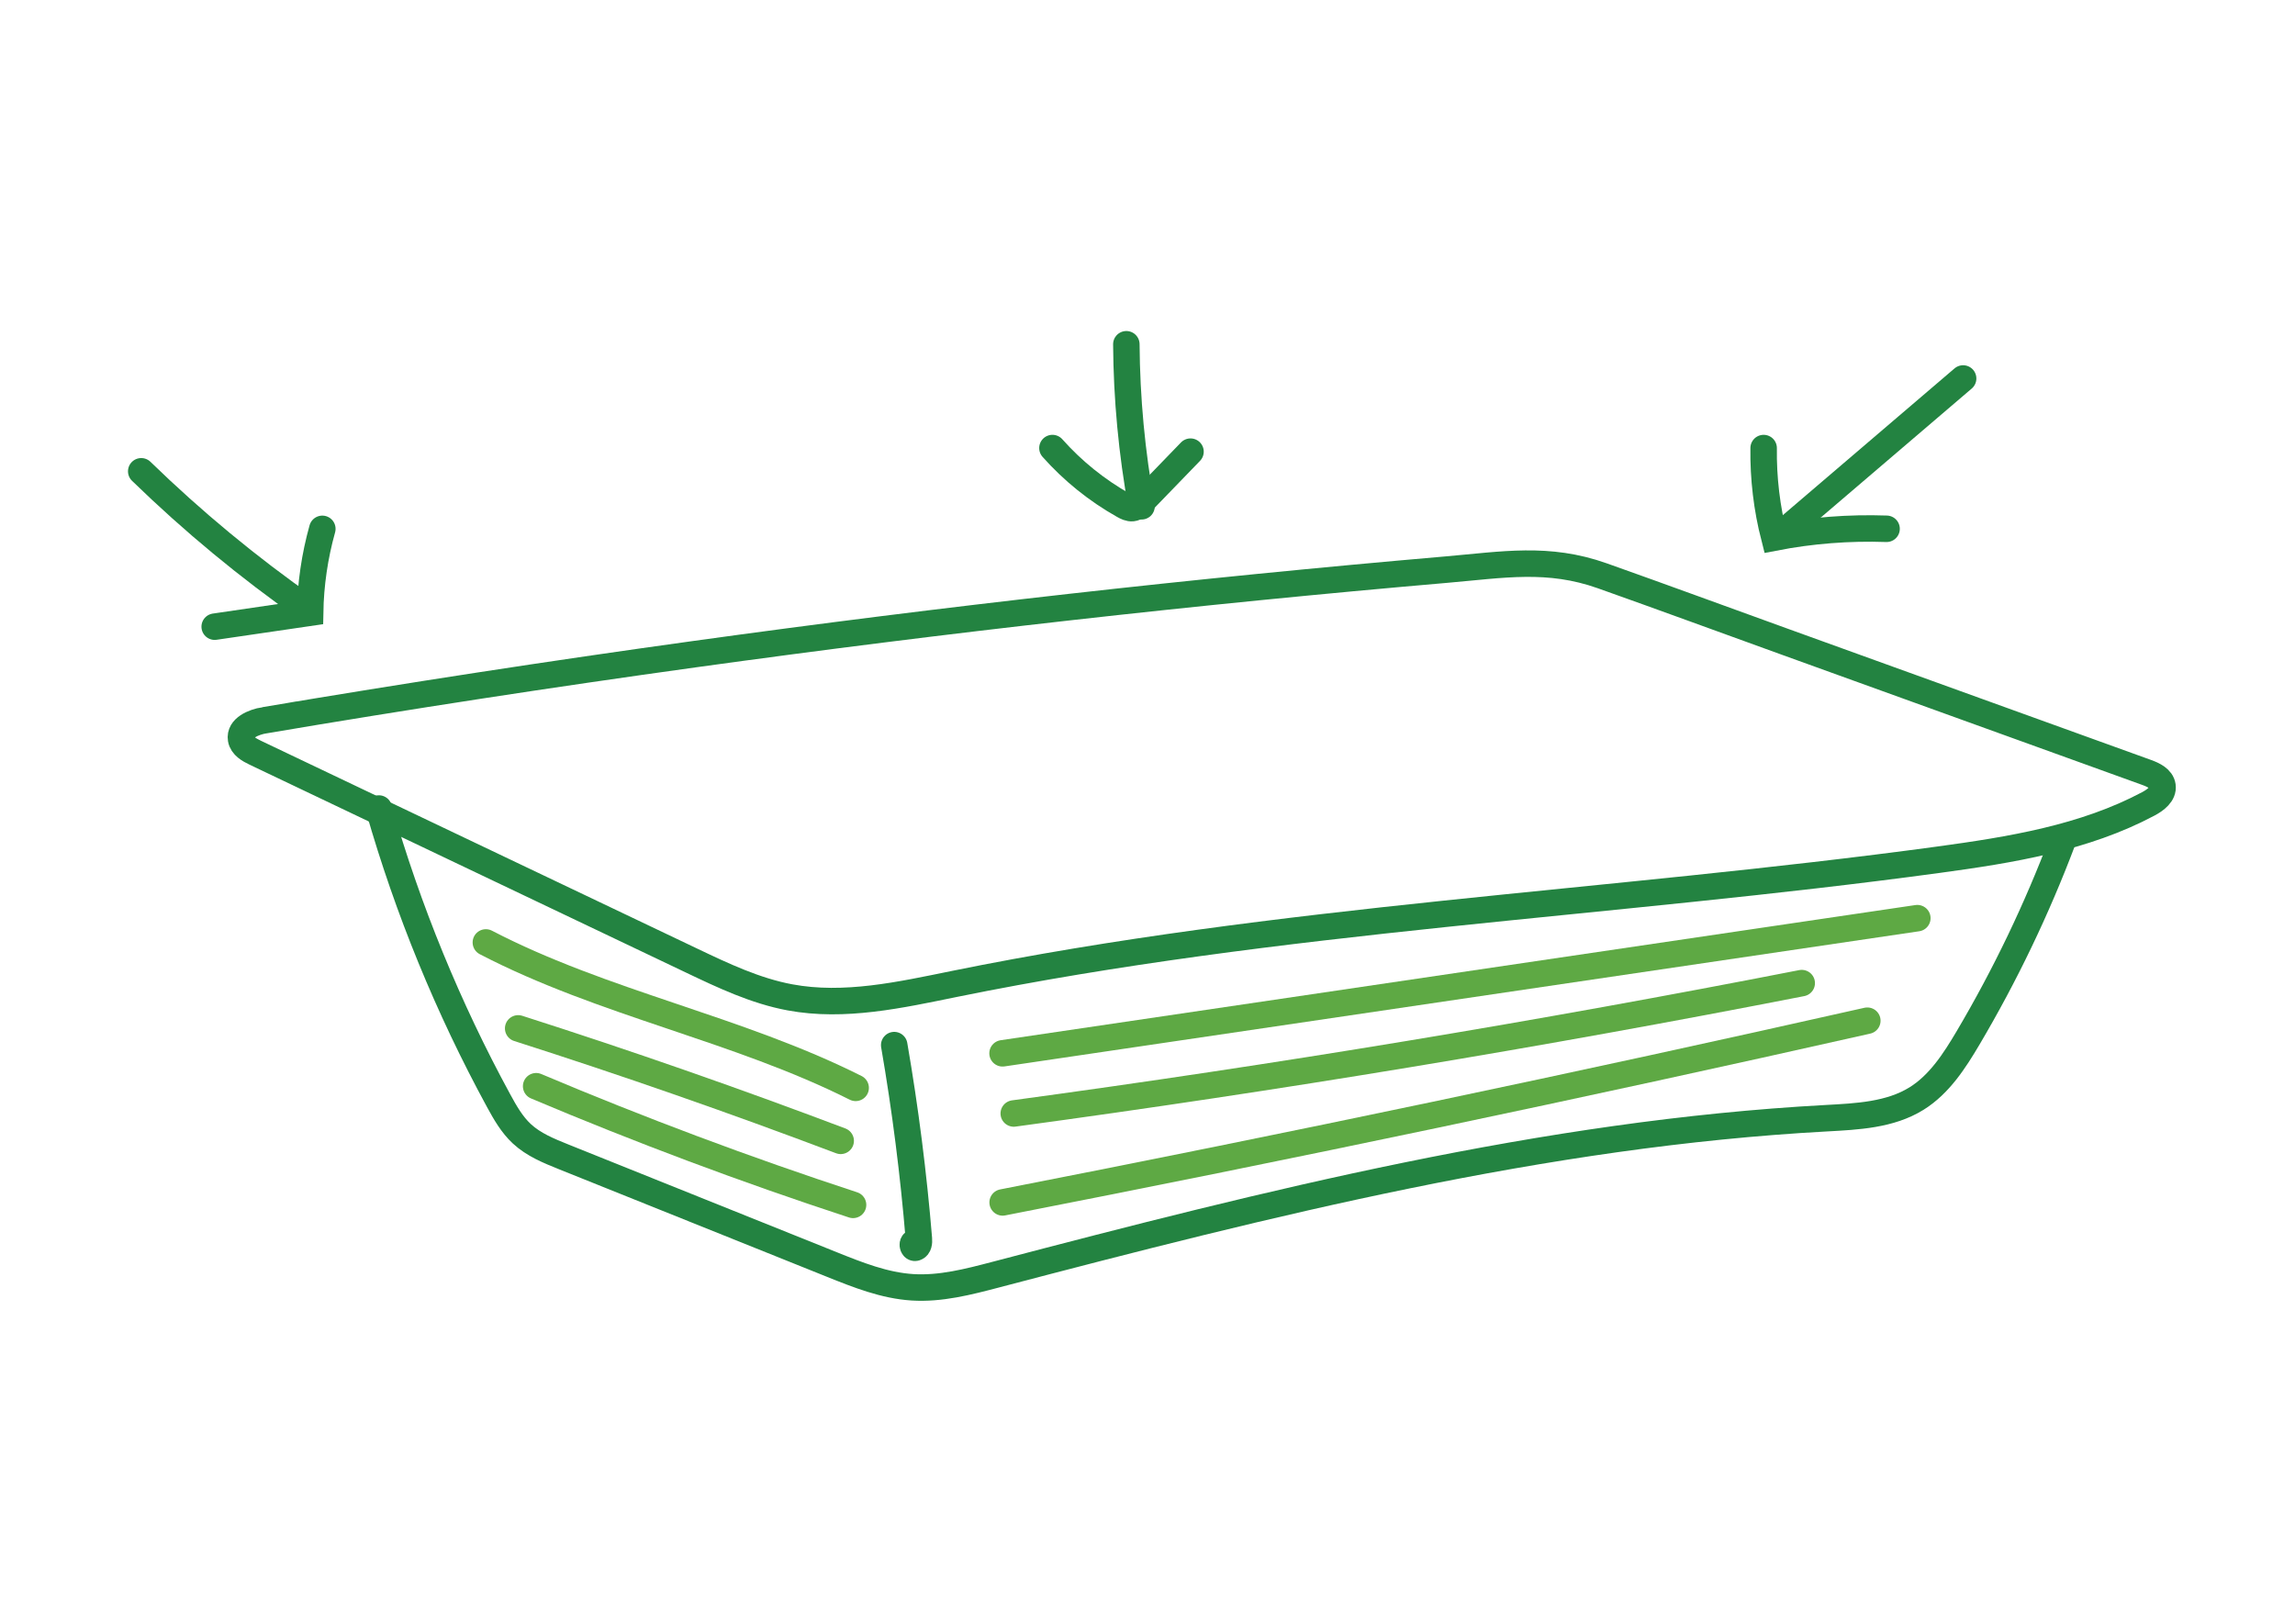
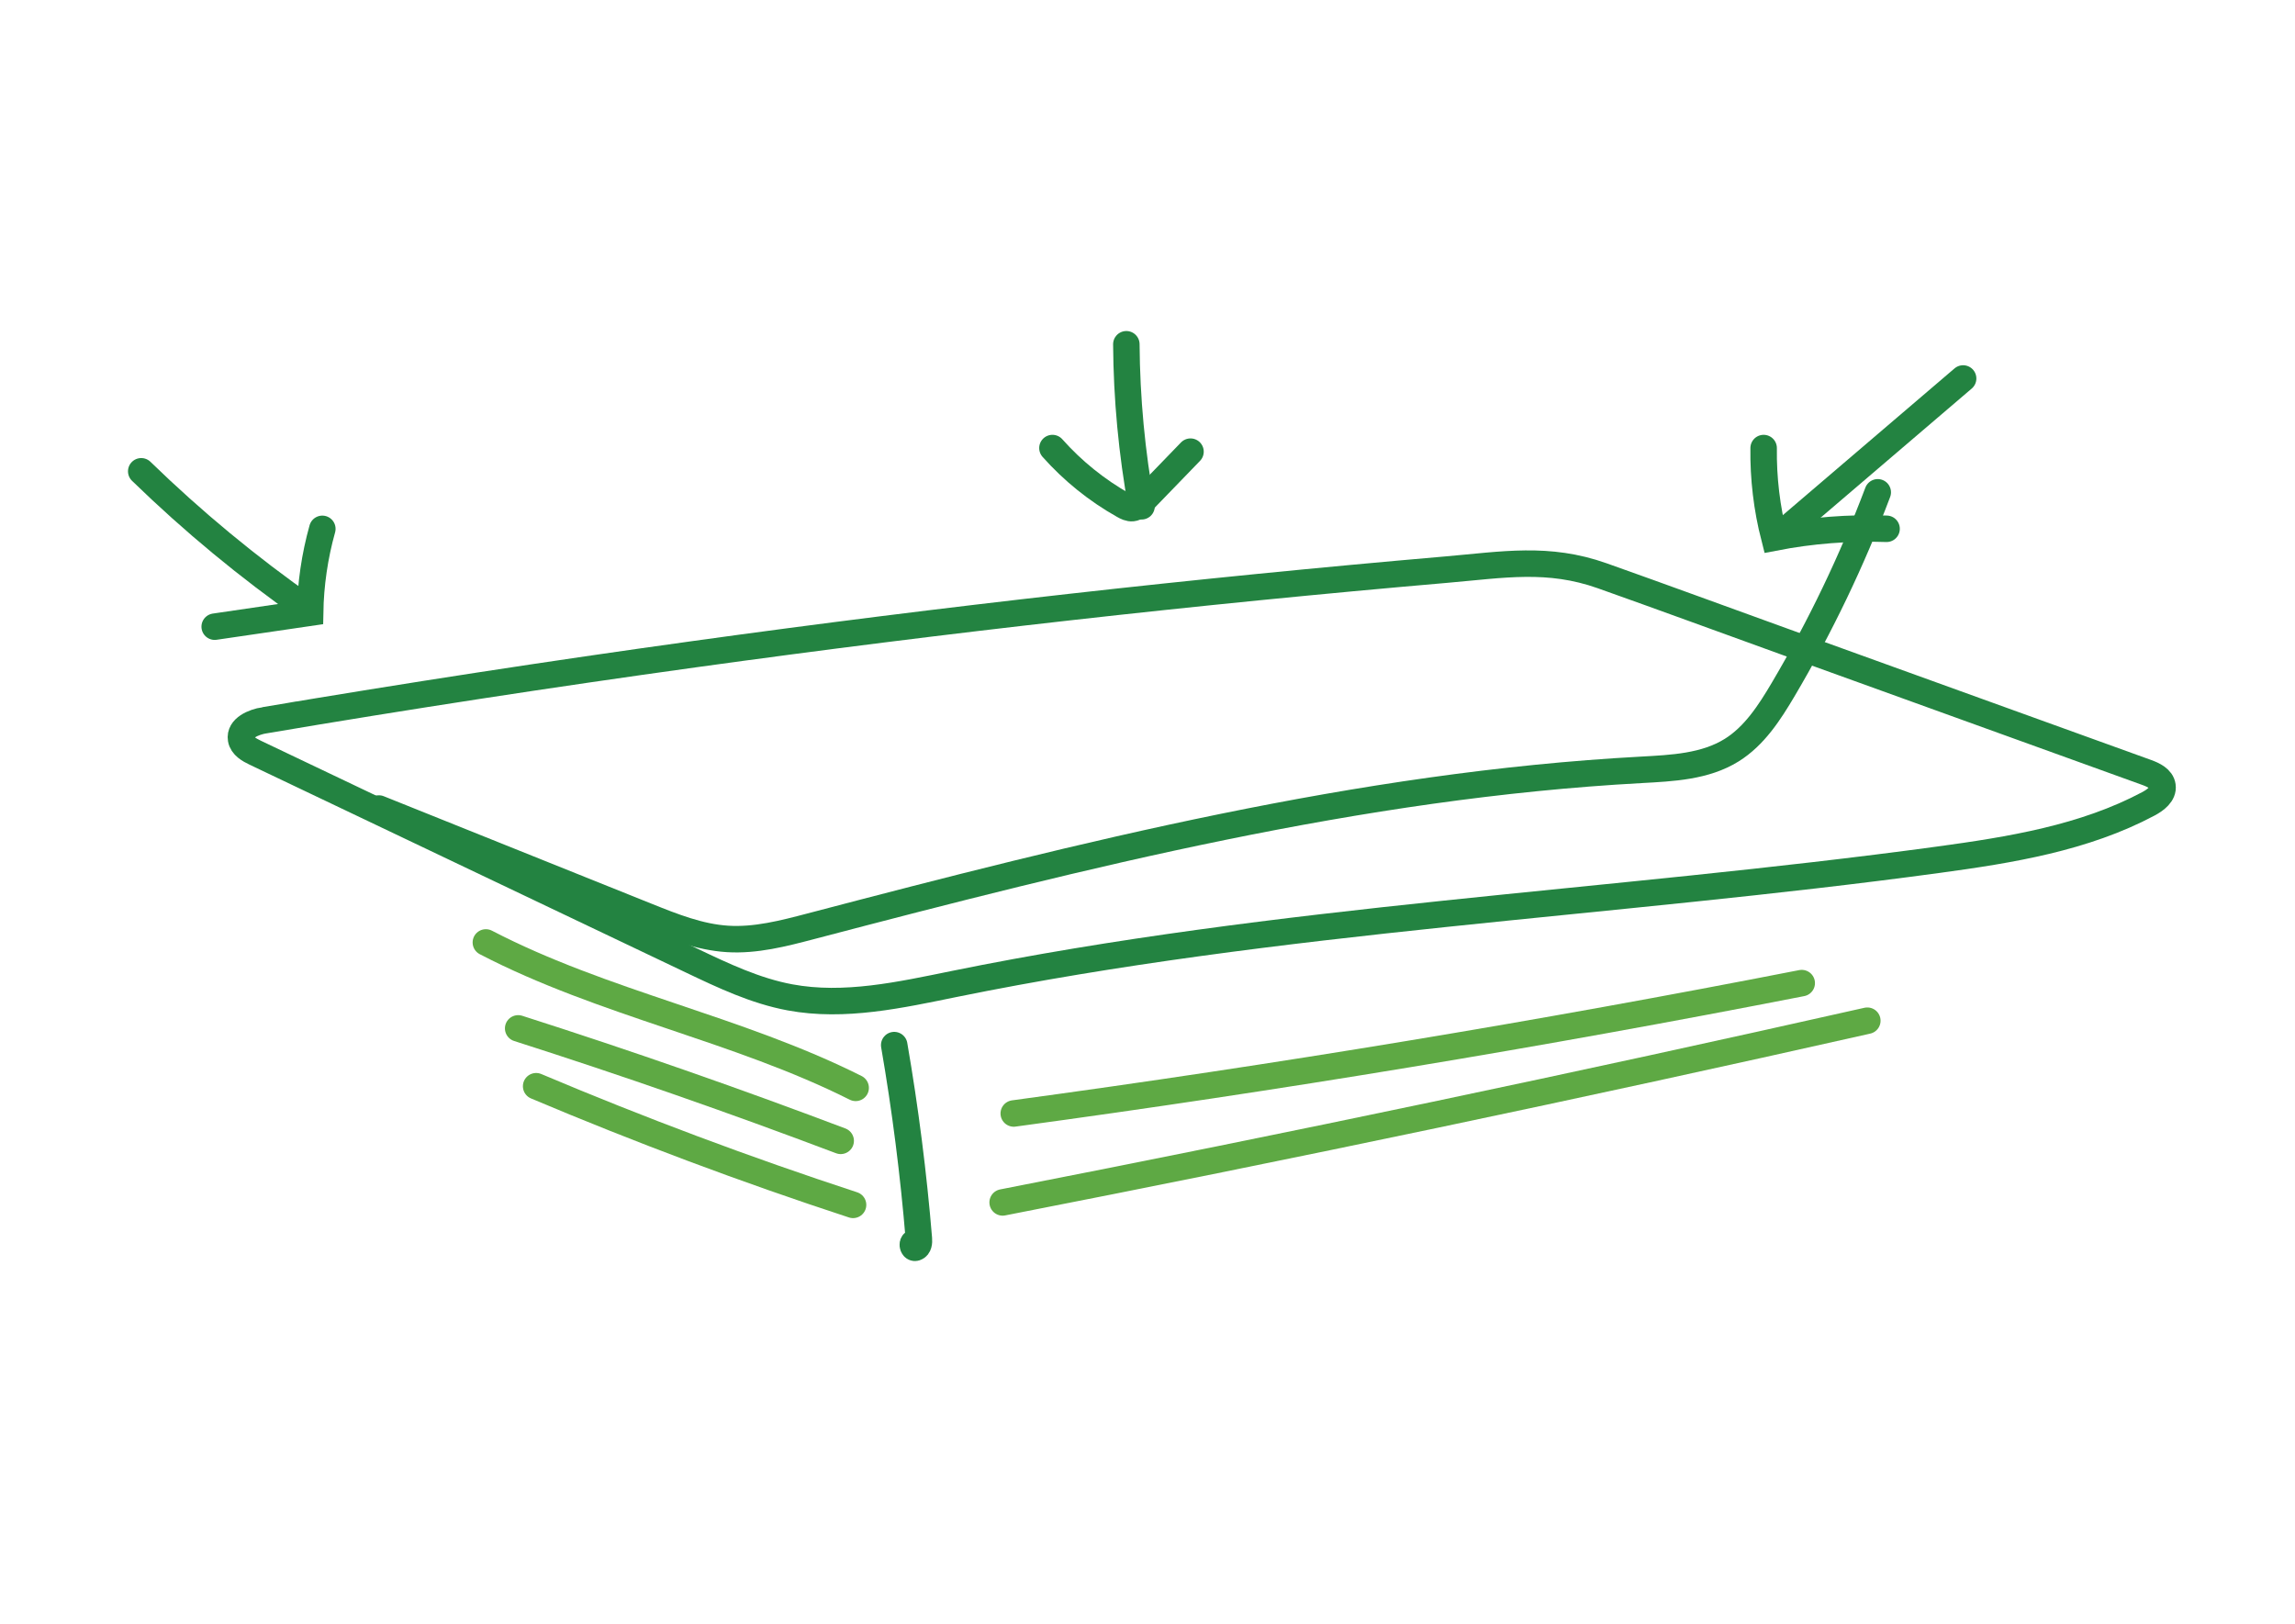
<svg xmlns="http://www.w3.org/2000/svg" height="184" viewBox="0 0 260 184" width="260">
  <g fill="none" fill-rule="evenodd" stroke-linecap="round" stroke-width="3" transform="translate(16 39)">
    <path d="m13.959 42.593c-1.25.211-2.857.886-2.649 2.137.127.768.916 1.214 1.62 1.548 16.471 7.847 32.944 15.694 49.416 23.541 3.592 1.712 7.237 3.44 11.15 4.168 6.176 1.149 12.503-.275 18.66-1.528 36.693-7.467 74.308-9.013 111.412-14.059 8.189-1.114 16.534-2.456 23.83-6.34.809-.431 1.72-1.116 1.589-2.023-.118-.827-1.027-1.253-1.812-1.537-13.647-4.93-27.294-9.86-40.943-14.789-6.907-2.494-13.801-5.032-20.723-7.486-6.127-2.171-11.194-1.252-17.642-.695-28.471 2.462-56.879 5.656-85.186 9.578-16.276 2.255-32.52 4.751-48.723 7.487z" stroke="#238341" />
-     <path d="m26.919 52.593c3.296 11.482 7.853 22.6 13.565 33.09.734 1.348 1.506 2.709 2.631 3.755 1.333 1.239 3.064 1.943 4.754 2.621l30.38 12.195c2.945 1.182 5.952 2.379 9.118 2.578 3.187.202 6.339-.619 9.428-1.429 30.921-8.119 62.159-15.986 94.082-17.724 3.532-.193 7.248-.362 10.251-2.23 2.575-1.602 4.288-4.253 5.832-6.864 4.209-7.121 7.8-14.607 10.72-22.347" stroke="#238341" />
+     <path d="m26.919 52.593l30.38 12.195c2.945 1.182 5.952 2.379 9.118 2.578 3.187.202 6.339-.619 9.428-1.429 30.921-8.119 62.159-15.986 94.082-17.724 3.532-.193 7.248-.362 10.251-2.23 2.575-1.602 4.288-4.253 5.832-6.864 4.209-7.121 7.8-14.607 10.72-22.347" stroke="#238341" />
    <path d="m44.739 84.054c11.774 4.977 23.756 9.462 35.903 13.441" stroke="#5ea944" />
    <path d="m42.703 77.501c12.288 3.928 24.473 8.177 36.539 12.74" stroke="#5ea944" />
    <path d="m39.043 67.765c13.327 6.928 28.474 9.727 41.894 16.474" stroke="#5ea944" />
    <path d="m97.589 97.217c32.75-6.388 65.408-13.251 97.96-20.586" stroke="#5ea944" />
    <path d="m98.848 87.142c29.891-4.053 59.666-8.979 89.269-14.77" stroke="#5ea944" />
-     <path d="m97.579 80.326c34.545-5.104 69.09-10.208 103.635-15.312" stroke="#5ea944" />
    <g stroke="#238341">
      <path d="m0 14.392c5.842 5.678 12.14 10.887 18.814 15.559" />
      <path d="m8.323 31.994c3.603-.527 7.206-1.055 10.809-1.583.053-3.208.52-6.41 1.385-9.499" />
      <path d="m111.603-0c.042 6.153.618 12.302 1.722 18.356" />
      <path d="m103.23 11.758c2.299 2.588 5.03 4.79 8.047 6.487.315.178.659.355 1.019.316.414-.044.738-.361 1.028-.661 1.849-1.911 3.699-3.823 5.548-5.734" />
      <path d="m206.402 3.877c-6.655 5.687-13.311 11.374-19.966 17.06" />
      <path d="m183.802 11.759c-.046 3.413.36 6.832 1.209 10.14 4.184-.811 8.459-1.145 12.718-.995" />
      <path d="m85.305 79.396c1.256 7.27 2.188 14.596 2.794 21.949.032.386-.009.886-.38 1.003-.37.116-.415-.73-.093-.512" />
    </g>
  </g>
</svg>